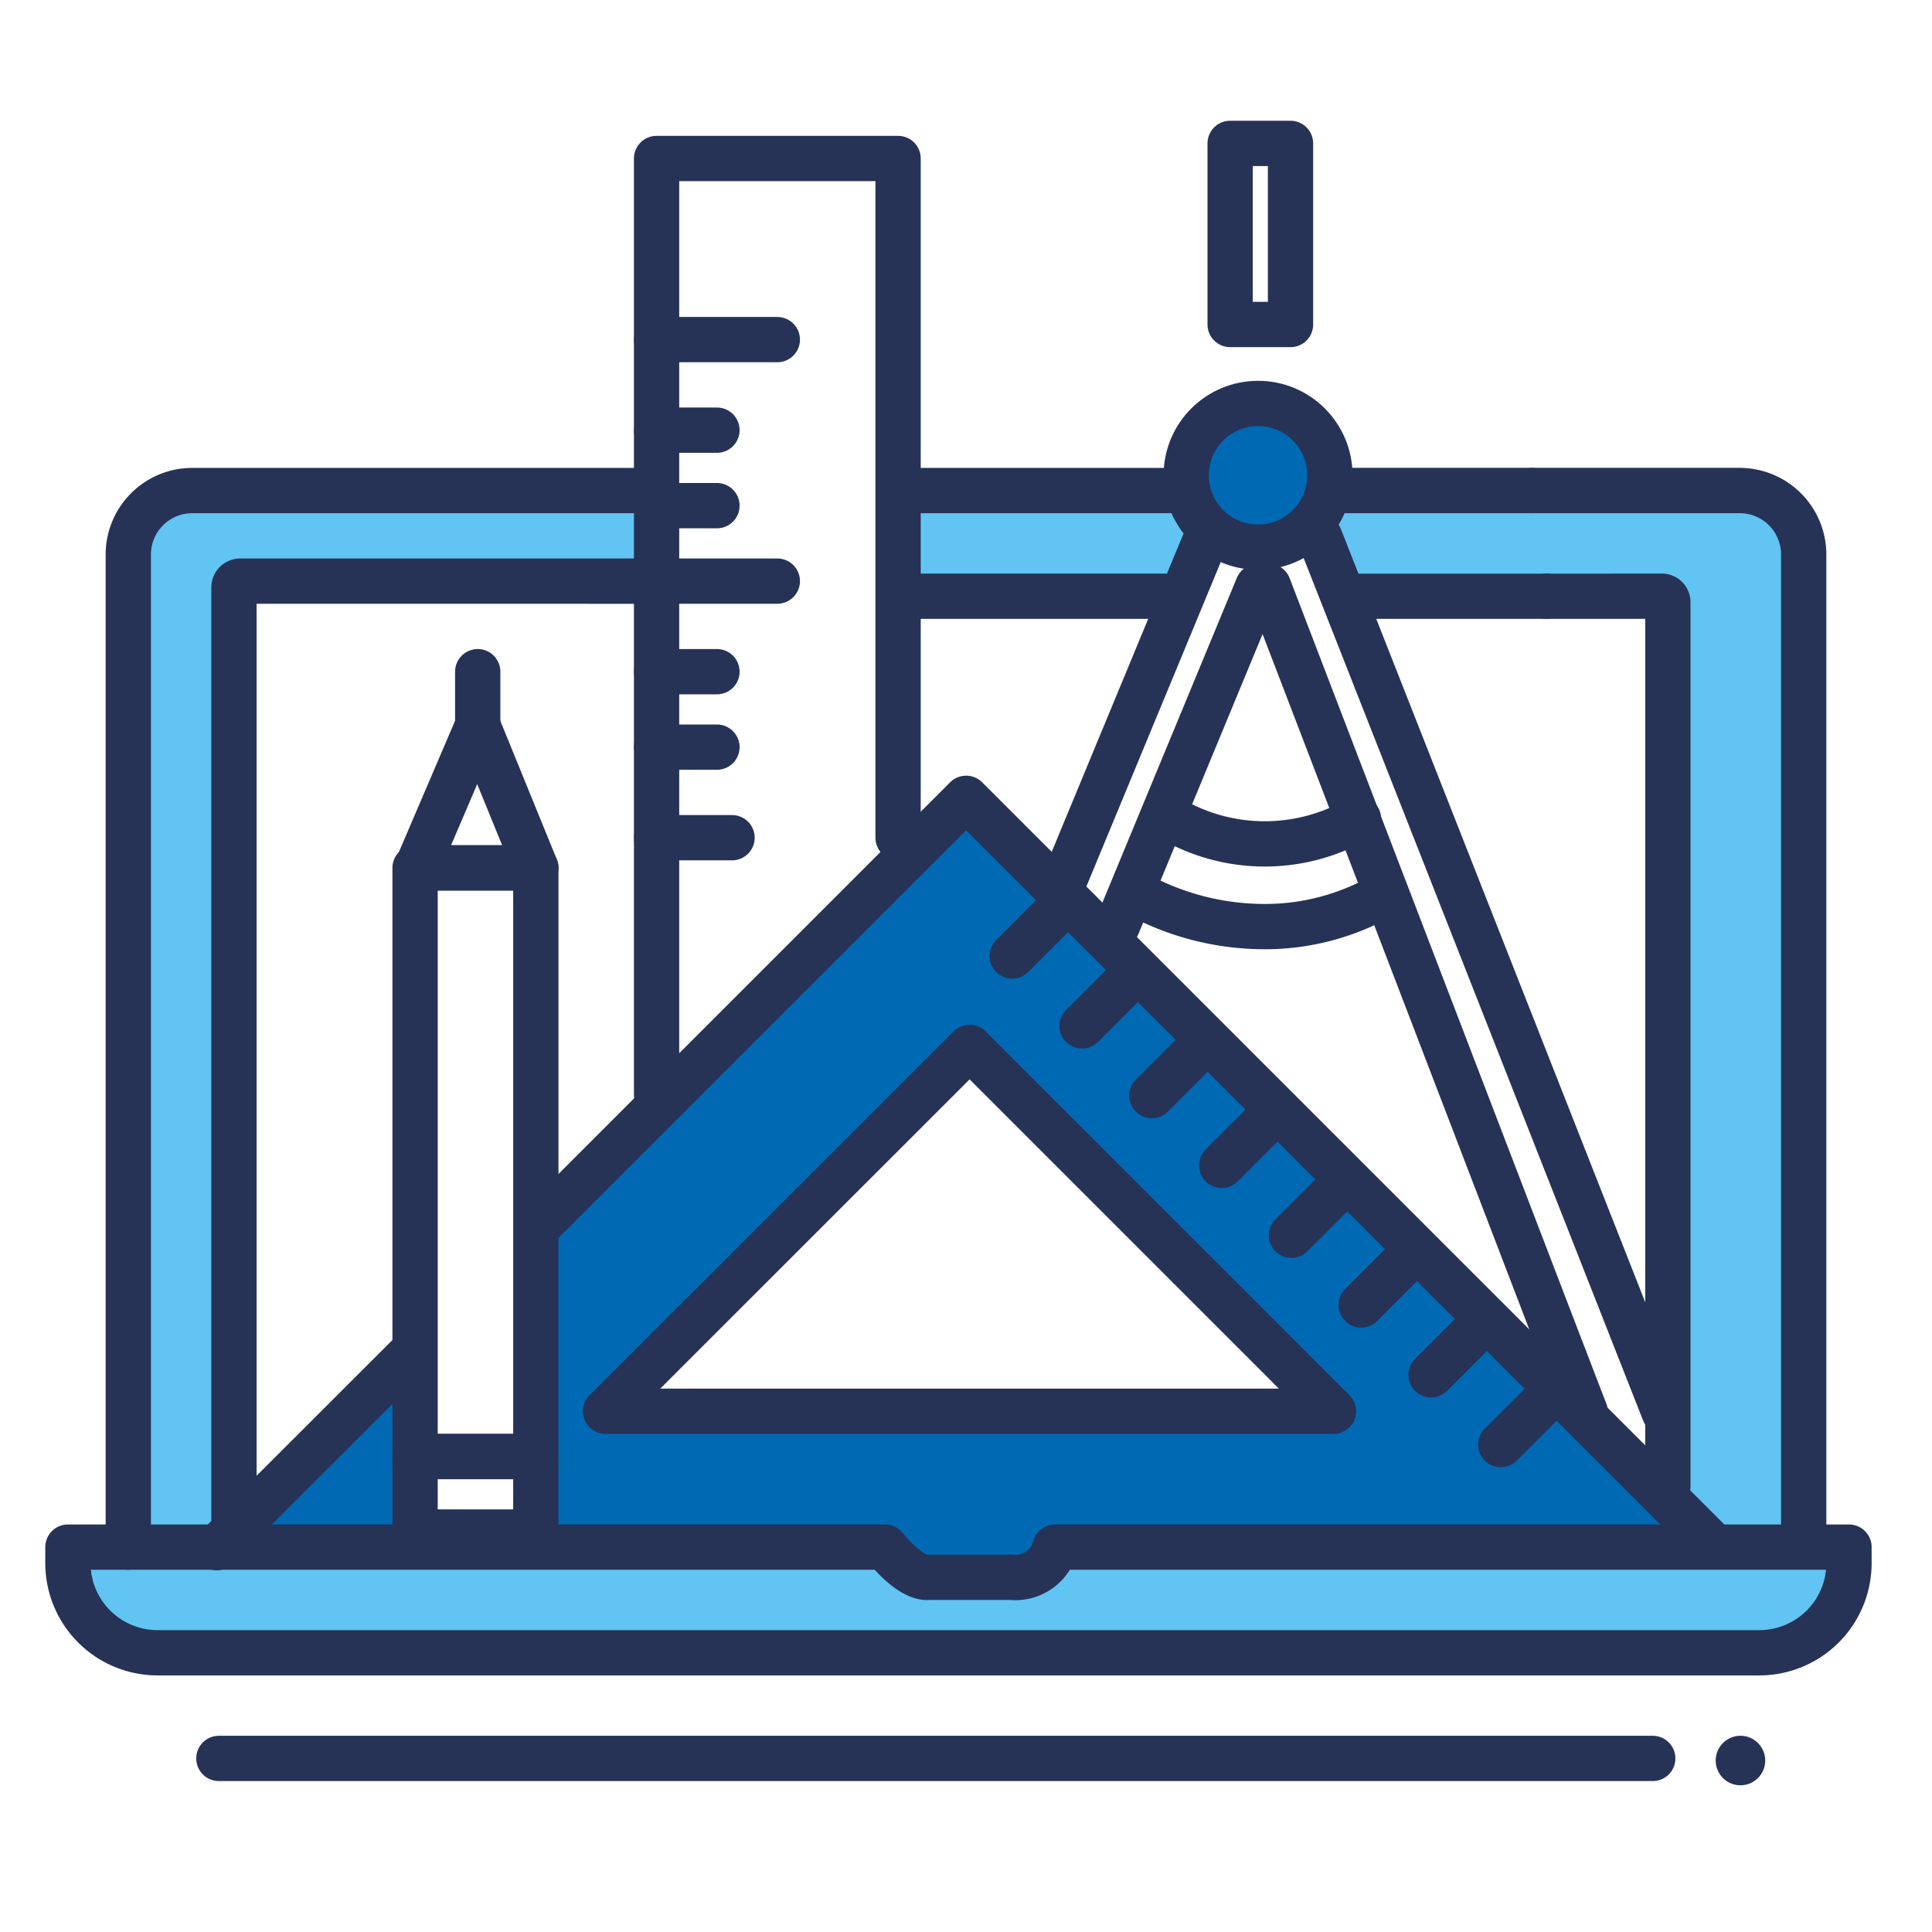
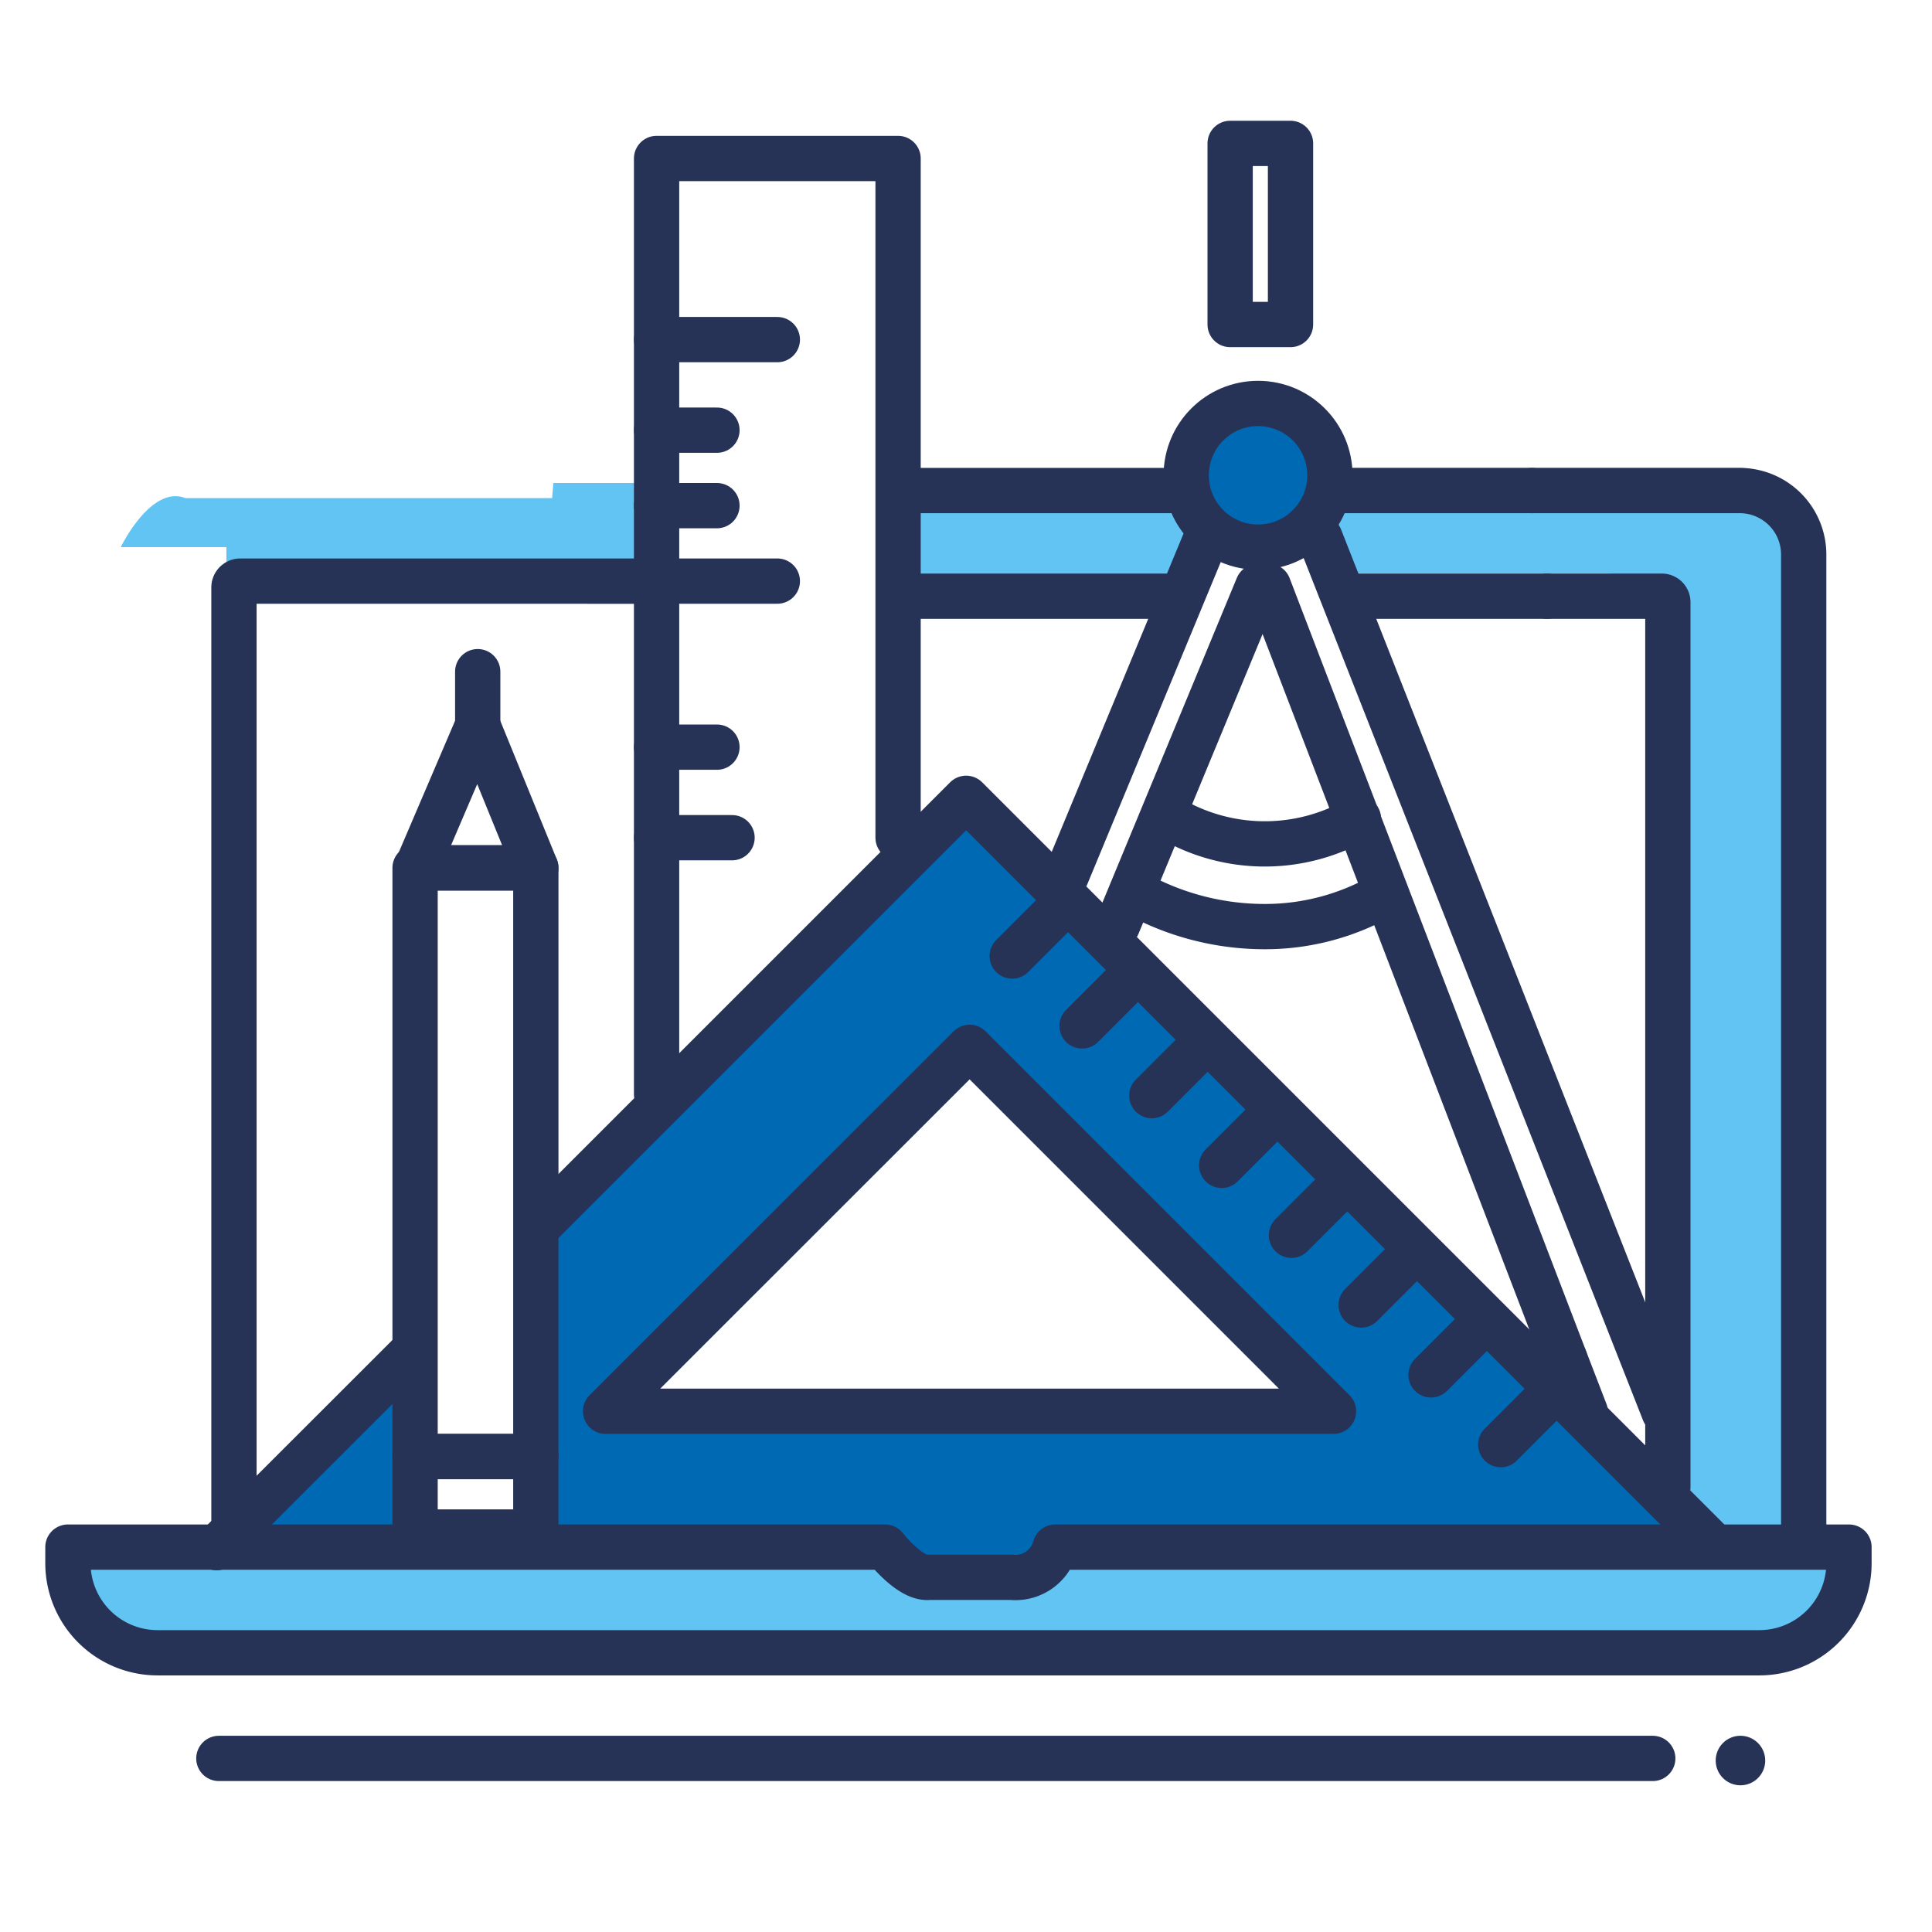
<svg xmlns="http://www.w3.org/2000/svg" width="128" height="128" viewBox="0 0 128 128">
  <defs>
    <style>.cls-1{fill:#0069B4;}.cls-2{fill:#61c4f2;}.cls-3{fill:#263357;}.cls-4{fill:none;stroke:#263357;stroke-linecap:round;stroke-linejoin:round;stroke-width:3px;}</style>
  </defs>
  <title>web design</title>
  <g id="icons">
    <path class="cls-1" d="M64,52.6,35,81.1V101H27V89.73L14.7,103l98.92.78Zm.24,16.29L88.35,93H40.12Z" />
-     <path class="cls-2" d="M43,32H36.66l-.08,1H12.28C10,32.11,8,36.25,8,36.25V103l7,0V43.31A4,4,0,0,1,18.85,39H39l-.08,1H43Z" />
+     <path class="cls-2" d="M43,32H36.66l-.08,1H12.28C10,32.11,8,36.25,8,36.25l7,0V43.31A4,4,0,0,1,18.85,39H39l-.08,1H43Z" />
    <polygon class="cls-2" points="60.75 32 78.45 32 80.14 35.88 77.48 40 60.26 40 60.75 32" />
    <path class="cls-2" d="M88.28,31h27A3.77,3.77,0,0,1,119,34.77V102h-5.21L110,97.88V41.77A3.77,3.77,0,0,0,106.23,38H88.5Z" />
    <path class="cls-3" d="M115.31,115a1.64,1.64,0,1,0,1.64,1.64A1.64,1.64,0,0,0,115.31,115Z" />
    <path class="cls-2" d="M69.91,103A4.8,4.8,0,0,1,67,105H61.56a9.24,9.24,0,0,1-2.92-2H5v1.07A5.94,5.94,0,0,0,10.93,110H117.07a5.94,5.94,0,0,0,5.93-5.93V103Z" />
-     <path class="cls-4" d="M8.5,102.5V36.74a4.24,4.24,0,0,1,4.24-4.24H43.5" />
    <path class="cls-4" d="M101.5,32.5h13.76a4.24,4.24,0,0,1,4.24,4.24V102" />
    <path class="cls-4" d="M15.5,101.5V38.92a.42.42,0,0,1,.42-.42H42.5" />
    <path class="cls-4" d="M102.5,39.5h7.6a.4.4,0,0,1,.4.4V98.5" />
    <line class="cls-4" x1="109.5" y1="116.5" x2="14.5" y2="116.5" />
    <path class="cls-4" d="M69.91,102.5a2.73,2.73,0,0,1-2.92,2H61.56c-1.25.16-2.92-2-2.92-2H4.5v1.07a5.94,5.94,0,0,0,5.93,5.93H116.57a5.94,5.94,0,0,0,5.93-5.93V102.5Z" />
    <polyline class="cls-4" points="43.5 72.5 43.5 10.5 59.5 10.5 59.5 55.5" />
    <line class="cls-4" x1="27.4" y1="89.5" x2="14.35" y2="102.54" />
    <polyline class="cls-4" points="113.52 102.4 64.01 52.89 35.7 81.2" />
    <path class="cls-4" d="M40.12,93.5H88.35L64.24,69.39Z" />
    <rect class="cls-4" x="12" y="73" width="39" height="8" transform="translate(-45.5 108.5) rotate(-90)" />
    <rect class="cls-4" x="29" y="95" width="5" height="8" transform="translate(-67.5 130.5) rotate(-90)" />
    <polygon class="cls-4" points="35.5 57.5 27.61 57.5 31.65 48.06 35.5 57.5" />
    <line class="cls-4" x1="31.65" y1="44.5" x2="31.65" y2="48.5" />
    <line class="cls-4" x1="43.5" y1="22.5" x2="51.5" y2="22.5" />
    <line class="cls-4" x1="43.5" y1="28.5" x2="47.5" y2="28.5" />
    <line class="cls-4" x1="43.5" y1="33.5" x2="47.5" y2="33.5" />
    <line class="cls-4" x1="43.5" y1="38.5" x2="51.5" y2="38.5" />
-     <line class="cls-4" x1="43.5" y1="44.5" x2="47.5" y2="44.5" />
    <line class="cls-4" x1="43.5" y1="49.5" x2="47.5" y2="49.5" />
    <line class="cls-4" x1="43.5" y1="55.5" x2="48.5" y2="55.5" />
    <line class="cls-4" x1="69.98" y1="60.42" x2="67.06" y2="63.34" />
    <line class="cls-4" x1="74.61" y1="65.05" x2="71.69" y2="67.97" />
    <line class="cls-4" x1="79.23" y1="69.67" x2="76.31" y2="72.59" />
    <line class="cls-4" x1="83.86" y1="74.29" x2="80.94" y2="77.21" />
    <line class="cls-4" x1="88.48" y1="78.92" x2="85.56" y2="81.84" />
    <line class="cls-4" x1="93.1" y1="83.54" x2="90.18" y2="86.46" />
    <line class="cls-4" x1="97.73" y1="88.17" x2="94.81" y2="91.09" />
    <line class="cls-4" x1="102.35" y1="92.79" x2="99.43" y2="95.71" />
    <circle class="cls-1" cx="83.35" cy="31.49" r="4.76" />
    <circle class="cls-4" cx="83.35" cy="31.49" r="4.76" />
    <rect class="cls-4" x="81.5" y="9.5" width="4" height="12" />
    <line class="cls-4" x1="103.67" y1="90.02" x2="84.04" y2="38.84" />
    <line class="cls-4" x1="105.03" y1="93.55" x2="103.67" y2="90.02" />
    <line class="cls-4" x1="87.45" y1="35.62" x2="110.25" y2="93.55" />
    <line class="cls-4" x1="74.04" y1="61.3" x2="83.33" y2="38.86" />
    <line class="cls-4" x1="79.92" y1="35.63" x2="70.66" y2="57.99" />
    <path class="cls-4" d="M91.82,59.2a15.72,15.72,0,0,1-8,2.19,17.67,17.67,0,0,1-8.53-2.18" />
    <path class="cls-4" d="M90,54.24a12.36,12.36,0,0,1-12.71-.18" />
    <line class="cls-4" x1="60.5" y1="32.5" x2="77.5" y2="32.5" />
    <line class="cls-4" x1="88.5" y1="32.5" x2="101.5" y2="32.5" />
    <line class="cls-4" x1="60.5" y1="39.5" x2="77.5" y2="39.5" />
    <line class="cls-4" x1="89.43" y1="39.5" x2="102.5" y2="39.5" />
  </g>
</svg>